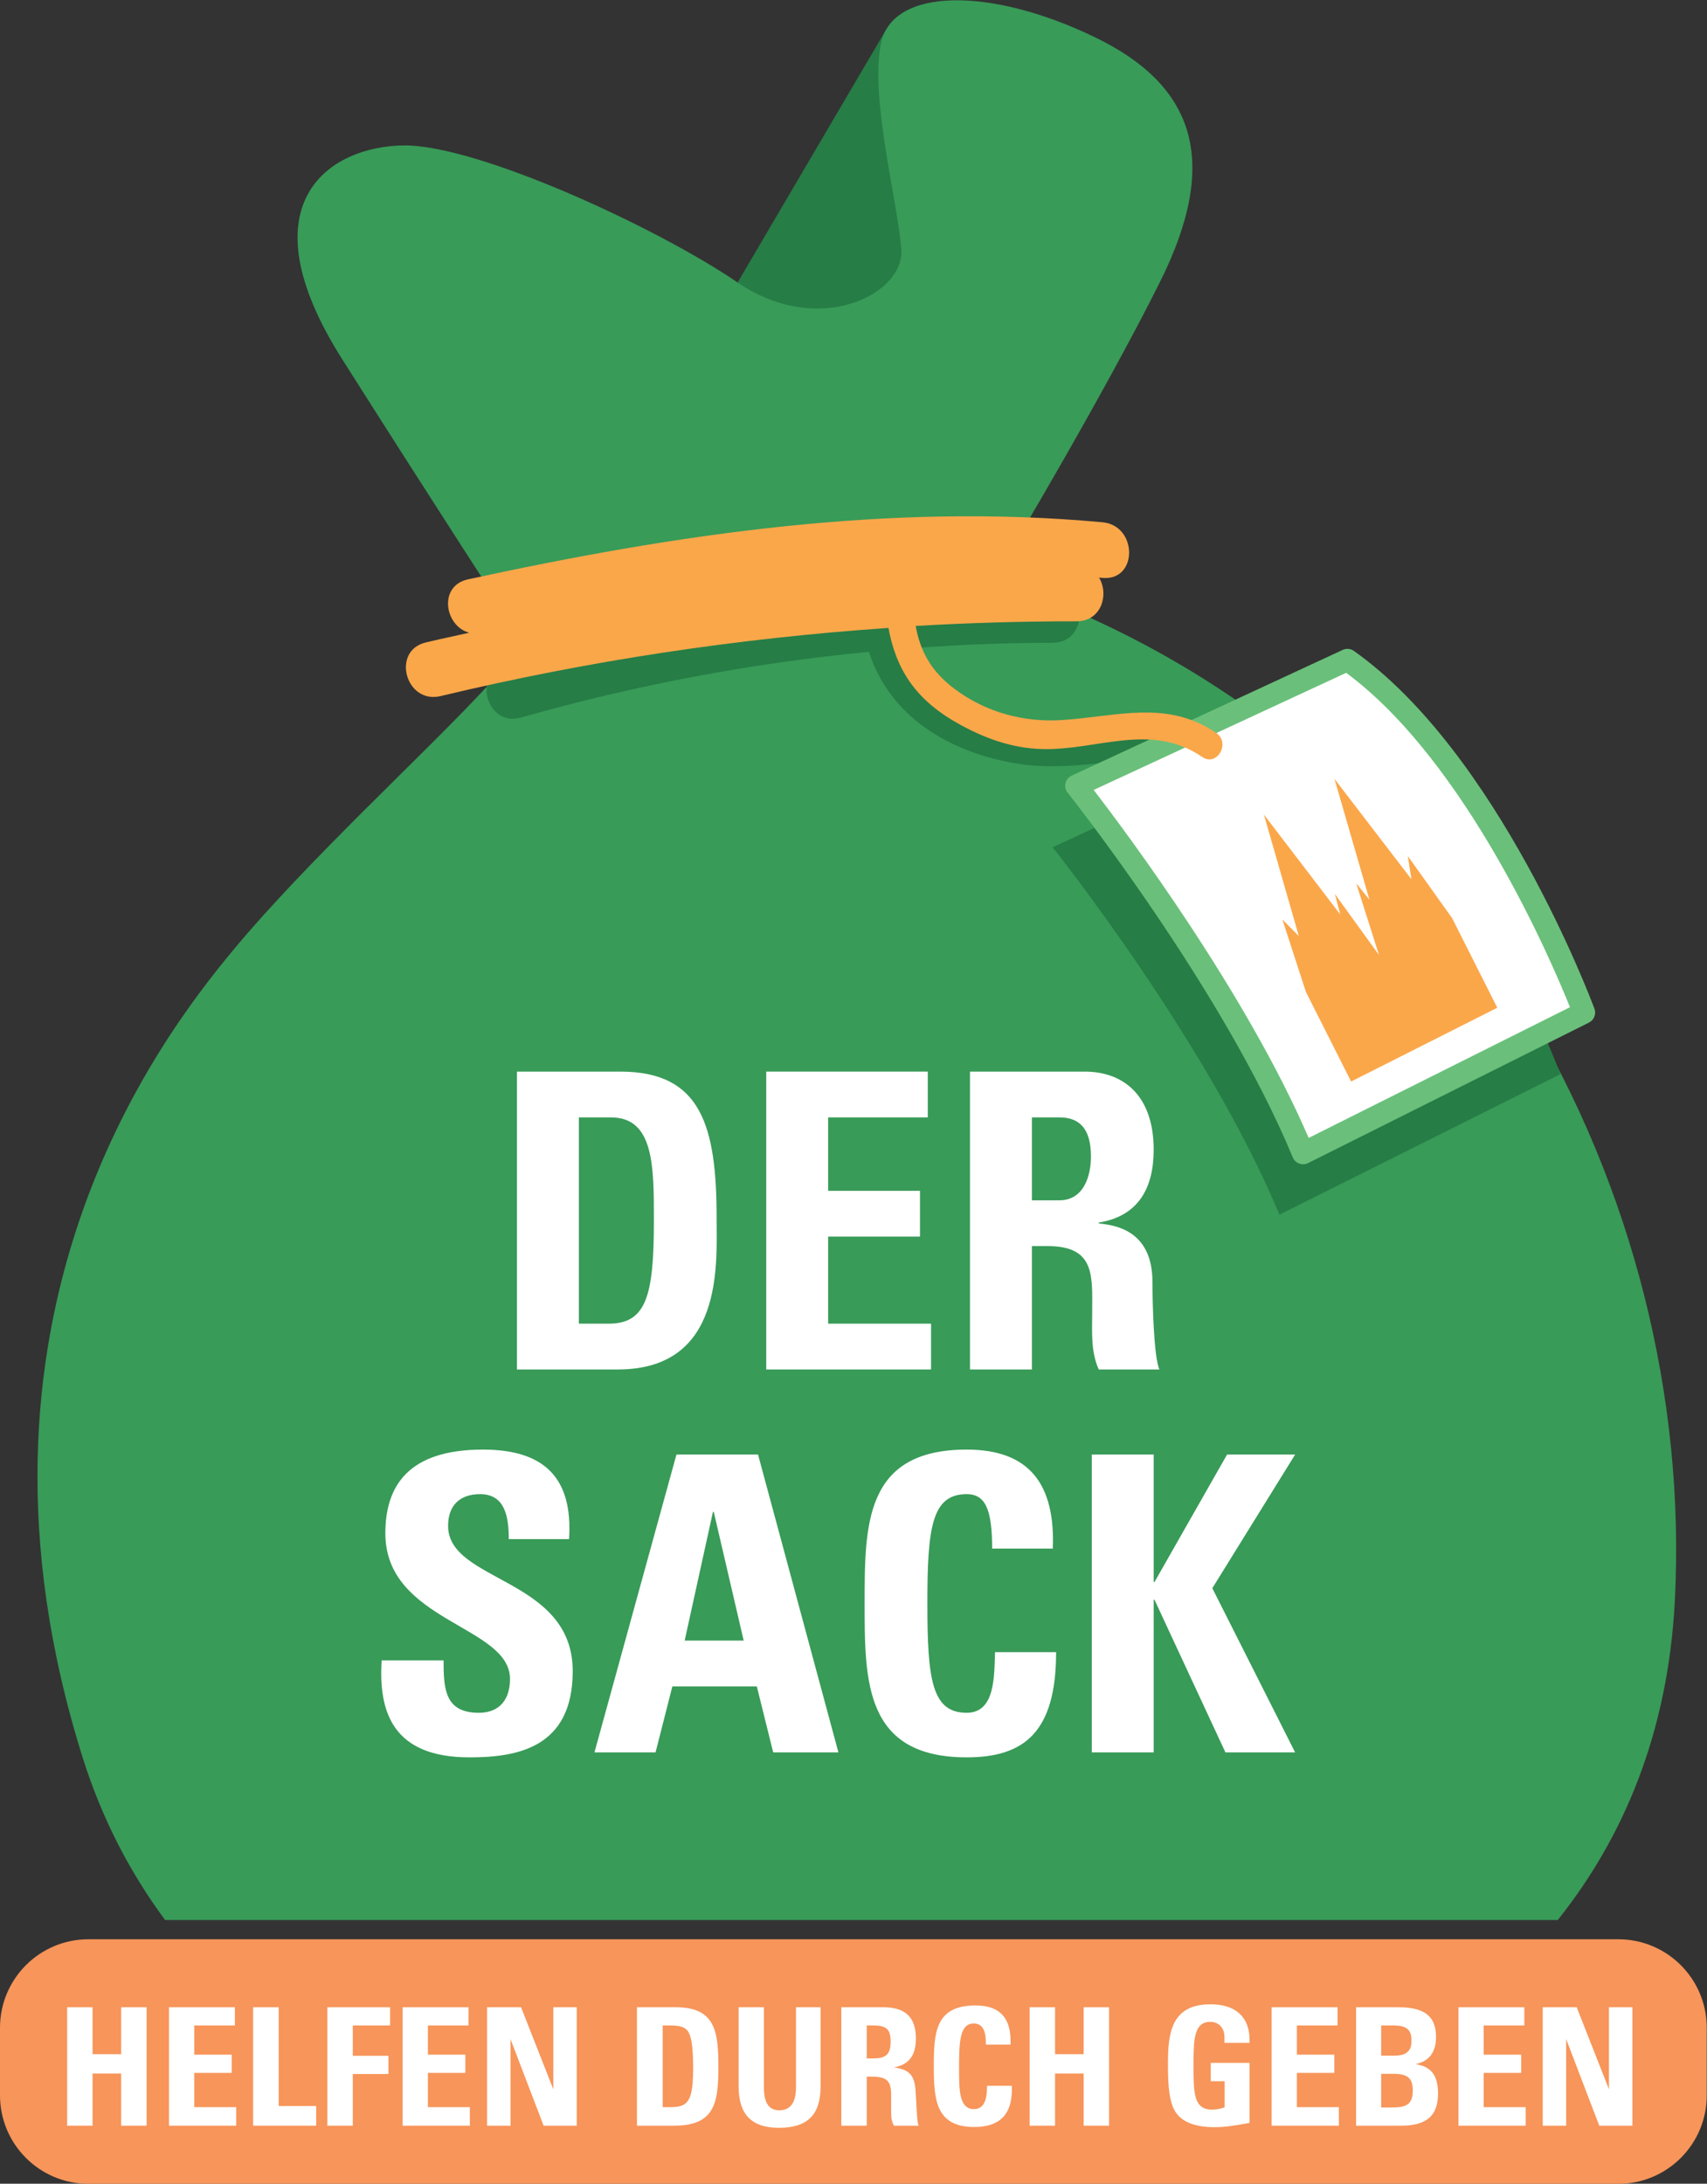
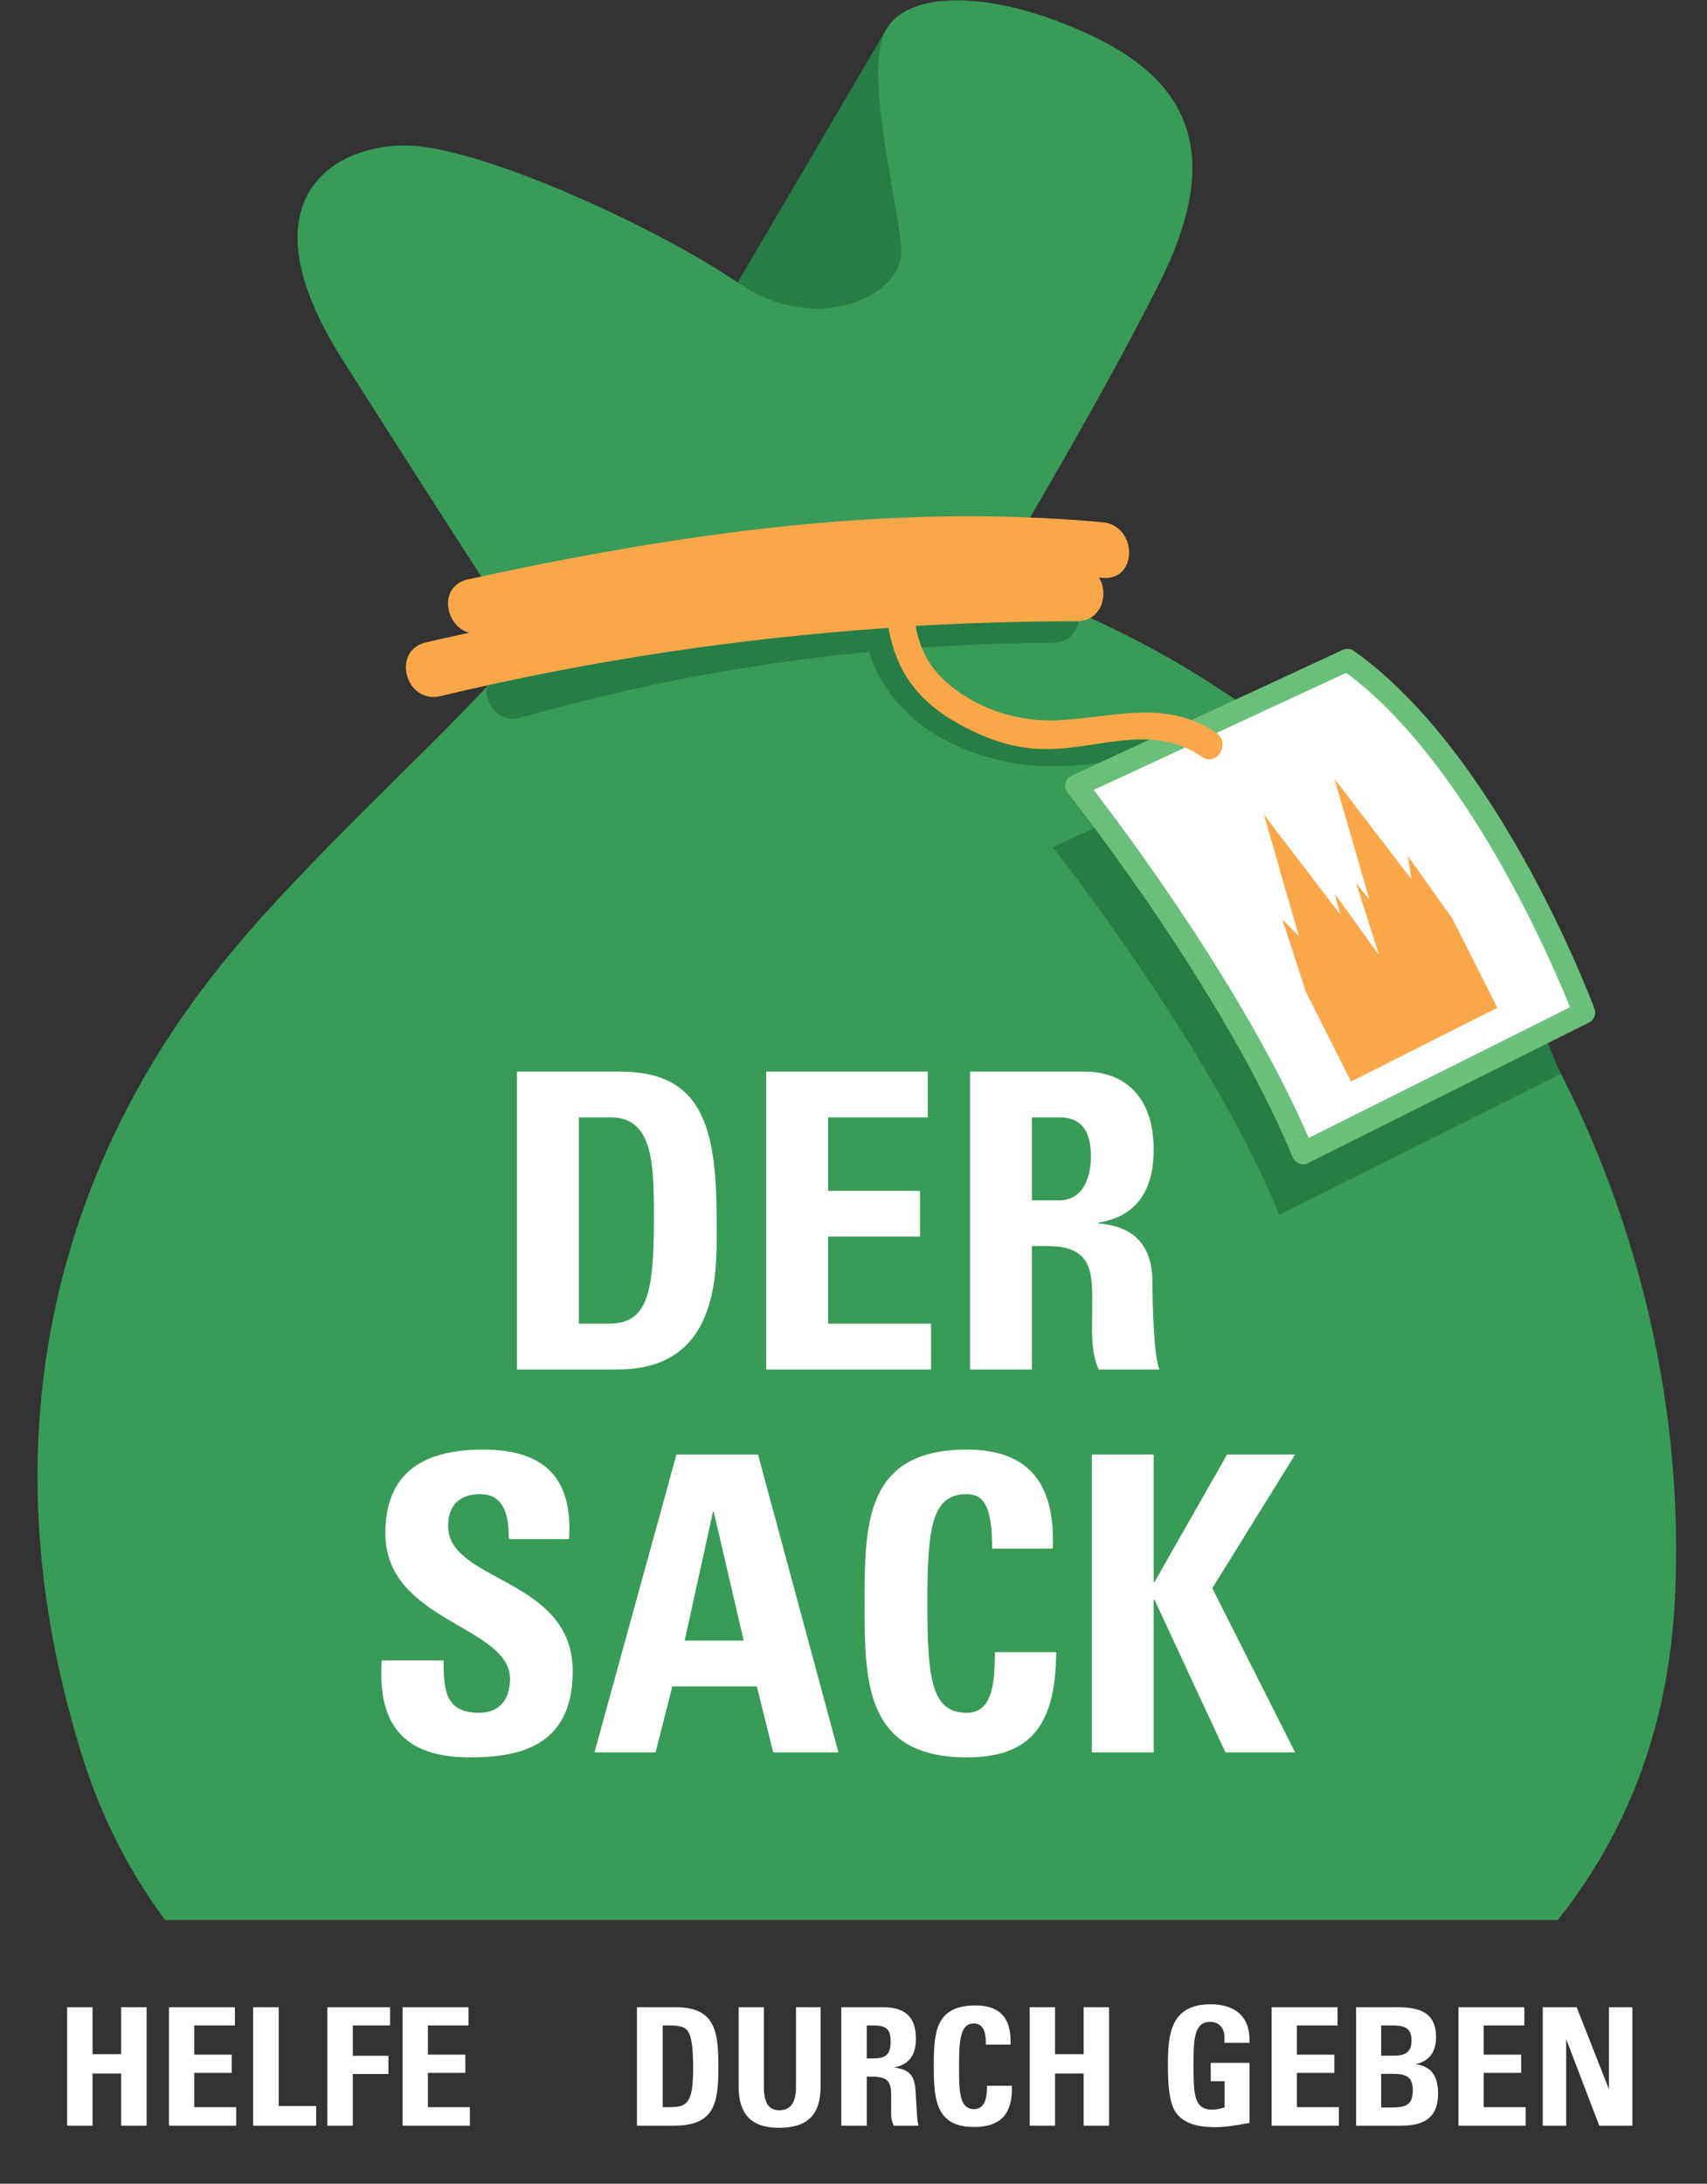
<svg xmlns="http://www.w3.org/2000/svg" width="100%" height="100%" viewBox="0 0 8538 10917" version="1.1" xml:space="preserve" style="fill-rule:evenodd;clip-rule:evenodd;stroke-linejoin:round;stroke-miterlimit:2;">
  <rect x="0" y="0" width="8538" height="10917" fill="#333333" stroke="none" />
  <g transform="matrix(4.167,0,0,4.167,0,0)">
    <path d="M198.208,2303.54L1869.79,2303.54C1948.28,2205.16 2002.35,2079.49 2010.43,1919.1C2034.94,1433.21 1759.28,916.768 1253.91,718.134C1253.91,718.134 696.474,702.855 583.148,825.091C509.381,904.658 368.748,1032.89 279.927,1139.85C191.104,1246.8 -66.174,1582.95 99.219,2108.57C122.823,2183.58 156.981,2247.88 198.208,2303.54Z" style="fill:rgb(56,155,88);fill-rule:nonzero;" />
    <path d="M1063.98,34.93L885.364,338.909C885.364,338.909 979.453,431.007 1018.65,407.341C1025.5,403.206 1147.34,407.341 1147.34,407.341L1147.34,269.777L1127.37,132.214L1063.98,34.93Z" style="fill:rgb(38,125,70);fill-rule:nonzero;" />
    <path d="M1588.97,865.63L1263.55,1016.51C1263.55,1016.51 1449.93,1250.22 1535.72,1457.3L1872.97,1288.67C1872.97,1288.67 1760.55,986.923 1588.97,865.63Z" style="fill:rgb(38,125,70);fill-rule:nonzero;" />
    <path d="M1519.67,906.863C1470.34,877.368 1408.25,867.016 1351.78,874.859C1253.87,888.461 1112.31,892.037 1075.87,779.133C1138.13,774.041 1200.68,771.159 1263.55,771.132C1306.48,771.113 1306.56,704.392 1263.55,704.411C1041.21,704.506 821.375,735.693 607.536,796.535C566.306,808.266 583.831,872.664 625.273,860.873C762.539,821.818 901.972,795.588 1043.07,782.021C1067.59,858.778 1137.88,902.038 1219.14,915.845C1317.32,932.525 1409.82,880.027 1503.61,936.108C1522.09,947.159 1538.07,917.863 1519.67,906.863Z" style="fill:rgb(38,125,70);fill-rule:nonzero;" />
    <path d="M1392.17,338.617C1461.84,199.305 1439.73,105.28 1314.29,44.666C1188.85,-15.947 1071.98,-15.012 1057.62,51.359C1043.26,117.73 1079.42,249.381 1081.84,301.129C1084.26,352.878 982.78,405.374 885.364,338.909C787.949,272.444 573.042,173.72 484.745,174.484C396.447,175.247 291.217,242.633 410.865,431.167C530.513,619.702 600.723,727.257 600.723,727.257C600.723,727.257 762.773,682.954 922.171,664.899C1081.57,646.844 1208.41,668.334 1208.41,668.334C1208.41,668.334 1322.51,477.93 1392.17,338.617Z" style="fill:rgb(56,155,88);fill-rule:nonzero;" />
    <path d="M1617.34,791.805L1291.92,942.68C1291.92,942.68 1478.3,1176.39 1564.09,1383.47L1901.34,1214.85C1901.34,1214.85 1788.92,913.097 1617.34,791.805Z" style="fill:white;fill-rule:nonzero;" />
    <path d="M1312.76,947.725C1352.41,999.219 1495.32,1190.44 1570.84,1365.18L1884.47,1208.37C1862.59,1153.85 1760.36,914.058 1615.85,807.199L1312.76,947.725ZM1564.09,1396.82C1562.51,1396.82 1560.94,1396.54 1559.42,1395.98C1555.96,1394.68 1553.18,1392 1551.76,1388.58C1467.7,1185.66 1283.35,953.321 1281.49,951.002C1278.93,947.796 1278,943.6 1278.93,939.619C1279.89,935.631 1282.6,932.295 1286.31,930.575L1611.72,779.696C1616.07,777.689 1621.14,778.145 1625.04,780.908C1798.01,903.176 1909.2,1197.71 1913.86,1210.19C1916.23,1216.58 1913.41,1223.74 1907.31,1226.79L1570.06,1395.41C1568.18,1396.34 1566.14,1396.82 1564.09,1396.82Z" style="fill:rgb(106,192,122);fill-rule:nonzero;" />
    <path d="M1689.86,1027.08L1694.17,1054.84L1601.82,934.472L1643.76,1079.43L1627.86,1059.63L1655.24,1145.73L1602.26,1072.54L1608.74,1097.1L1517.07,977.228L1559.01,1123.03L1539.24,1103.07L1567.5,1190L1621.75,1297.55L1709.5,1253.28L1797.24,1209.01L1742.99,1101.47L1689.86,1027.08Z" style="fill:rgb(250,167,74);fill-rule:nonzero;" />
    <path d="M1459.86,879.346C1401.01,839.168 1340.91,859.475 1275.32,863.849C1229.38,866.913 1184.06,854.871 1146.58,827.117C1116.66,804.961 1104.45,780.163 1099.09,750.969C1163.32,747.226 1227.72,745.361 1292.28,745.387C1322.42,745.399 1331.35,712.582 1319.17,692.98C1320.56,693.105 1321.96,693.176 1323.35,693.305C1366.09,697.242 1365.82,630.495 1323.35,626.583C1066.74,602.952 812.111,640.695 561.707,695.088C525.718,702.905 533.748,751.264 563.226,759.11C545.826,762.982 528.387,766.64 511.036,770.79C469.293,780.774 486.967,845.128 528.772,835.128C705.918,792.756 885.424,765.713 1066.43,753.35C1075.27,801.298 1097.31,837.811 1147.46,866.565C1179.73,885.066 1213.57,897.661 1250.92,898.663C1317.43,900.45 1381.17,865.926 1443.02,908.152C1460.8,920.288 1477.51,891.392 1459.86,879.346Z" style="fill:rgb(250,167,74);fill-rule:nonzero;" />
    <path d="M694.83,1588.04L730.757,1588.04C776.033,1588.04 784.889,1553.89 784.889,1464.3C784.889,1398.47 784.889,1340.56 733.219,1340.56L694.83,1340.56L694.83,1588.04ZM620.52,1285.63L744.536,1285.63C841.979,1285.63 860.189,1350.96 860.189,1462.32C860.189,1517.26 868.552,1642.98 741.582,1642.98L620.52,1642.98L620.52,1285.63Z" style="fill:white;fill-rule:nonzero;" />
    <path d="M919.729,1642.98L919.729,1285.63L1113.63,1285.63L1113.63,1340.56L994.039,1340.56L994.039,1428.67L1104.28,1428.67L1104.28,1483.61L994.039,1483.61L994.039,1588.04L1117.56,1588.04L1117.56,1642.98L919.729,1642.98Z" style="fill:white;fill-rule:nonzero;" />
    <path d="M1238.63,1440.05L1271.6,1440.05C1301.13,1440.05 1309.5,1410.35 1309.5,1387.58C1309.5,1353.43 1295.22,1340.56 1271.6,1340.56L1238.63,1340.56L1238.63,1440.05ZM1238.63,1642.98L1164.31,1642.98L1164.31,1285.63L1301.62,1285.63C1352.31,1285.63 1384.79,1318.29 1384.79,1379.17C1384.79,1424.71 1367.08,1458.86 1318.84,1466.78L1318.84,1467.77C1335.09,1469.75 1383.31,1473.71 1383.31,1538.05C1383.31,1560.82 1384.79,1628.13 1391.68,1642.98L1318.84,1642.98C1309.01,1621.2 1310.98,1596.95 1310.98,1573.68C1310.98,1531.12 1314.92,1494.99 1257.82,1494.99L1238.63,1494.99L1238.63,1642.98Z" style="fill:white;fill-rule:nonzero;" />
    <path d="M563.44,2108.35C471.412,2108.35 454.193,2053.9 458.132,1992.03L532.436,1992.03C532.436,2026.19 533.913,2054.89 574.763,2054.89C599.859,2054.89 612.167,2038.56 612.167,2014.31C612.167,1949.97 462.551,1946 462.551,1839.59C462.551,1783.66 489.136,1739.11 579.686,1739.11C652.021,1739.11 687.948,1771.78 683.025,1846.52L610.69,1846.52C610.69,1819.79 606.26,1792.57 576.24,1792.57C552.128,1792.57 537.851,1805.93 537.851,1830.68C537.851,1898.49 687.456,1892.55 687.456,2004.9C687.456,2097.46 620.033,2108.35 563.44,2108.35Z" style="fill:white;fill-rule:nonzero;" />
    <path d="M856.753,1813.85L855.768,1813.85L821.81,1968.27L892.668,1968.27L856.753,1813.85ZM713.536,2102.41L811.964,1745.06L909.899,1745.06L1006.36,2102.41L928.103,2102.41L908.422,2023.22L807.041,2023.22L786.868,2102.41L713.536,2102.41Z" style="fill:white;fill-rule:nonzero;" />
    <path d="M1037.84,1923.73C1037.84,1829.19 1037.84,1739.11 1160.38,1739.11C1236.17,1739.11 1266.68,1781.18 1263.73,1857.9L1190.9,1857.9C1190.9,1810.38 1182.53,1792.57 1160.38,1792.57C1118.56,1792.57 1113.14,1832.16 1113.14,1923.73C1113.14,2015.3 1118.56,2054.89 1160.38,2054.89C1194.83,2054.89 1193.35,2010.35 1194.34,1982.14L1267.67,1982.14C1267.67,2077.66 1229.77,2108.35 1160.38,2108.35C1037.84,2108.35 1037.84,2017.27 1037.84,1923.73Z" style="fill:white;fill-rule:nonzero;" />
    <path d="M1472.88,1745.06L1554.58,1745.06L1455.17,1905.41L1554.58,2102.41L1470.92,2102.41L1385.78,1919.28L1384.79,1919.28L1384.79,2102.41L1310.48,2102.41L1310.48,1745.06L1384.79,1745.06L1384.79,1897.99L1385.78,1897.99L1472.88,1745.06Z" style="fill:white;fill-rule:nonzero;" />
-     <path d="M1942.48,2620L106.181,2620C47.539,2620 0,2572.46 0,2513.82L0,2432.78C0,2374.13 47.539,2326.59 106.181,2326.59L1942.48,2326.59C2001.12,2326.59 2048.66,2374.13 2048.66,2432.78L2048.66,2513.82C2048.66,2572.46 2001.12,2620 1942.48,2620Z" style="fill:rgb(247,149,90);fill-rule:nonzero;" />
    <path d="M111.104,2408.16L111.104,2464.44L145.431,2464.44L145.431,2408.16L175.944,2408.16L175.944,2550.25L145.431,2550.25L145.431,2487.66L111.104,2487.66L111.104,2550.25L80.59,2550.25L80.59,2408.16L111.104,2408.16Z" style="fill:white;fill-rule:nonzero;" />
    <path d="M281.939,2408.16L281.939,2430L233.159,2430L233.159,2465.03L278.125,2465.03L278.125,2486.88L233.159,2486.88L233.159,2528.01L283.545,2528.01L283.545,2550.25L202.846,2550.25L202.846,2408.16L281.939,2408.16Z" style="fill:white;fill-rule:nonzero;" />
    <path d="M334.537,2408.16L334.537,2526.63L379.504,2526.63L379.504,2550.25L303.824,2550.25L303.824,2408.16L334.537,2408.16Z" style="fill:white;fill-rule:nonzero;" />
    <path d="M468.233,2408.16L468.233,2430L423.467,2430L423.467,2466.41L466.225,2466.41L466.225,2488.25L423.467,2488.25L423.467,2550.25L392.953,2550.25L392.953,2408.16L468.233,2408.16Z" style="fill:white;fill-rule:nonzero;" />
    <path d="M562.382,2408.16L562.382,2430L513.601,2430L513.601,2465.03L558.568,2465.03L558.568,2486.88L513.601,2486.88L513.601,2528.01L563.988,2528.01L563.988,2550.25L483.288,2550.25L483.288,2408.16L562.382,2408.16Z" style="fill:white;fill-rule:nonzero;" />
-     <path d="M625.418,2408.16L664.162,2506.56L664.162,2408.16L692.267,2408.16L692.267,2550.25L652.519,2550.25L612.772,2446.33L612.772,2550.25L584.667,2550.25L584.667,2408.16L625.418,2408.16Z" style="fill:white;fill-rule:nonzero;" />
    <path d="M795.45,2528.01L802.877,2528.01C809.903,2528.01 815.323,2527.62 819.538,2525.65C828.974,2521.12 831.985,2509.12 831.985,2481.37C831.985,2459.72 830.579,2446.93 827.167,2439.45C823.553,2431.77 816.327,2430 803.88,2430L795.45,2430L795.45,2528.01ZM811.108,2408.16C859.286,2408.16 862.297,2438.07 862.297,2480.58C862.297,2523.48 857.48,2550.25 809.1,2550.25L764.535,2550.25L764.535,2408.16L811.108,2408.16Z" style="fill:white;fill-rule:nonzero;" />
    <path d="M916.903,2408.16L916.903,2503.8C916.903,2522.7 922.724,2531.75 935.37,2531.75C949.222,2531.75 955.446,2521.91 955.446,2504L955.446,2408.16L984.954,2408.16L984.954,2503.41C984.954,2537.06 969.297,2552.81 934.969,2552.81C901.846,2552.81 886.59,2536.47 886.59,2503.21L886.59,2408.16L916.903,2408.16Z" style="fill:white;fill-rule:nonzero;" />
    <path d="M1040.36,2469.56L1047.39,2469.56C1061.44,2469.56 1069.07,2466.61 1069.07,2449.29C1069.07,2432.56 1062.04,2430 1046.79,2430L1040.36,2430L1040.36,2469.56ZM1060.24,2408.16C1086.53,2408.16 1099.38,2419.96 1099.38,2445.75C1099.38,2466.02 1090.95,2477.04 1073.08,2480.38C1090.15,2482.75 1097.77,2488.45 1098.98,2508.33L1100.38,2532.73C1100.99,2543.75 1101.59,2547.3 1102.59,2550.25L1072.88,2550.25C1070.47,2544.94 1069.67,2541.98 1069.67,2534.7L1069.67,2512.86C1069.67,2495.73 1063.45,2491.4 1046.18,2491.4L1040.36,2491.4L1040.36,2550.25L1009.85,2550.25L1009.85,2408.16L1060.24,2408.16Z" style="fill:white;fill-rule:nonzero;" />
    <path d="M1213.01,2453.03L1183.3,2453.03L1183.3,2450.27C1183.3,2434.33 1178.08,2427.64 1168.84,2427.64C1152.18,2427.64 1151.18,2448.7 1151.18,2481.37C1151.18,2507.15 1151.18,2530.37 1169.04,2530.37C1179.28,2530.37 1184.7,2522.3 1184.7,2504L1184.7,2502.43L1214.61,2502.43L1214.61,2506.56C1214.61,2535.88 1200.96,2551.82 1169.44,2551.82C1123.67,2551.82 1120.86,2519.75 1120.86,2479.4C1120.86,2439.25 1122.27,2405.99 1170.85,2405.99C1198.55,2405.99 1213.01,2419.37 1213.01,2448.7L1213.01,2453.03Z" style="fill:white;fill-rule:nonzero;" />
    <path d="M1266.41,2408.16L1266.41,2464.44L1300.73,2464.44L1300.73,2408.16L1331.25,2408.16L1331.25,2550.25L1300.73,2550.25L1300.73,2487.66L1266.41,2487.66L1266.41,2550.25L1235.89,2550.25L1235.89,2408.16L1266.41,2408.16Z" style="fill:white;fill-rule:nonzero;" />
    <path d="M1499.87,2450.86L1469.76,2450.86L1469.76,2443.97C1469.76,2433.15 1463.14,2425.67 1452.5,2425.67C1432.82,2425.67 1432.62,2448.3 1432.62,2477.43C1432.62,2510.69 1432.62,2530.96 1454.71,2530.96C1460.13,2530.96 1464.94,2529.98 1469.96,2528.21L1469.96,2496.91L1453.3,2496.91L1453.3,2474.87L1499.87,2474.87L1499.87,2546.9C1478.8,2550.84 1468.36,2552.02 1457.92,2552.02C1429.41,2552.02 1413.75,2542.97 1407.73,2527.42C1402.71,2514.43 1401.91,2496.91 1401.91,2476.45C1401.91,2440.04 1405.32,2404.61 1453.1,2404.61C1483.21,2404.61 1499.87,2419.96 1499.87,2447.32L1499.87,2450.86Z" style="fill:white;fill-rule:nonzero;" />
    <path d="M1605.47,2408.16L1605.47,2430L1556.69,2430L1556.69,2465.03L1601.65,2465.03L1601.65,2486.88L1556.69,2486.88L1556.69,2528.01L1607.07,2528.01L1607.07,2550.25L1526.37,2550.25L1526.37,2408.16L1605.47,2408.16Z" style="fill:white;fill-rule:nonzero;" />
    <path d="M1657.86,2528.4L1670.11,2528.4C1686.77,2528.4 1695.81,2525.85 1695.81,2507.94C1695.81,2493.57 1689.98,2488.06 1672.92,2488.06L1657.86,2488.06L1657.86,2528.4ZM1673.92,2466.21C1682.56,2466.21 1687.17,2464.25 1690.18,2461.1C1693.6,2457.55 1694.2,2454.01 1694.2,2447.12C1694.2,2431.18 1682.76,2430 1670.91,2430L1657.86,2430L1657.86,2466.21L1673.92,2466.21ZM1678.74,2408.16C1710.66,2408.16 1723.71,2419.57 1723.71,2443.97C1723.71,2462.08 1715.28,2473.1 1699.02,2476.45C1717.49,2479 1726.12,2489.63 1726.12,2511.68C1726.12,2538.44 1712.27,2550.25 1681.75,2550.25L1627.75,2550.25L1627.75,2408.16L1678.74,2408.16Z" style="fill:white;fill-rule:nonzero;" />
    <path d="M1829.7,2408.16L1829.7,2430L1780.92,2430L1780.92,2465.03L1825.89,2465.03L1825.89,2486.88L1780.92,2486.88L1780.92,2528.01L1831.31,2528.01L1831.31,2550.25L1750.61,2550.25L1750.61,2408.16L1829.7,2408.16Z" style="fill:white;fill-rule:nonzero;" />
    <path d="M1892.54,2408.16L1931.28,2506.56L1931.28,2408.16L1959.39,2408.16L1959.39,2550.25L1919.64,2550.25L1879.89,2446.33L1879.89,2550.25L1851.79,2550.25L1851.79,2408.16L1892.54,2408.16Z" style="fill:white;fill-rule:nonzero;" />
  </g>
</svg>